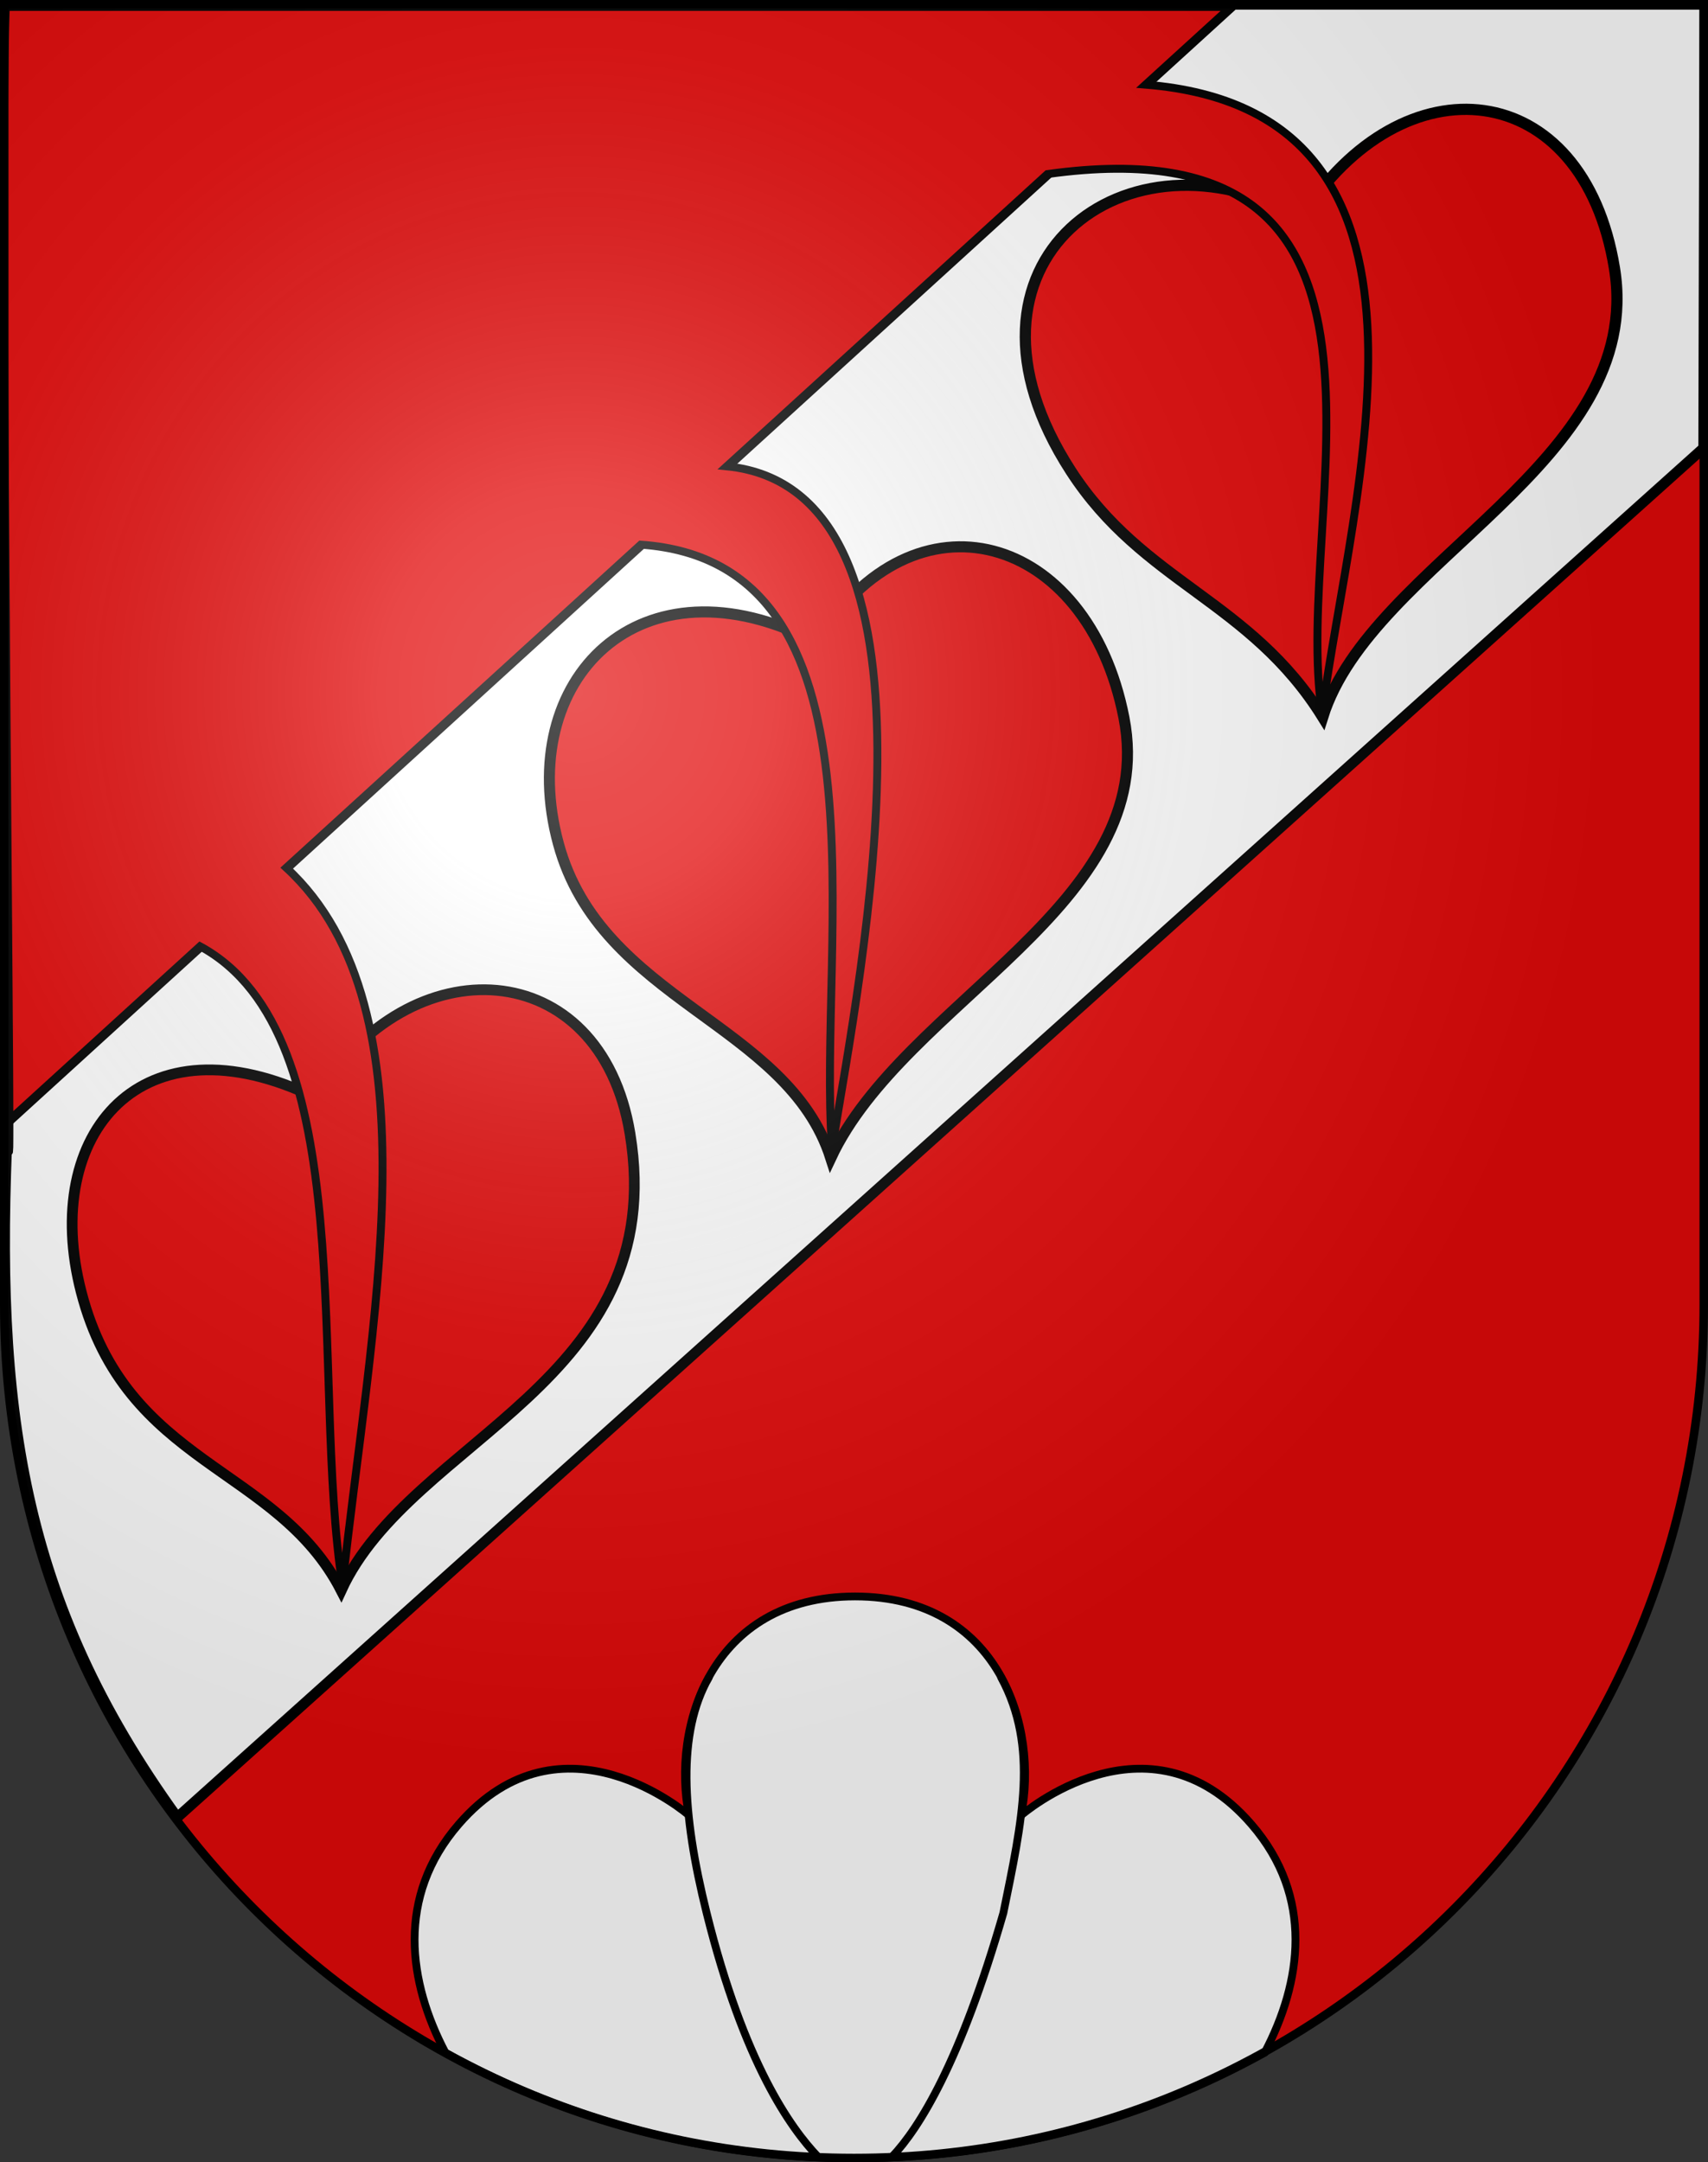
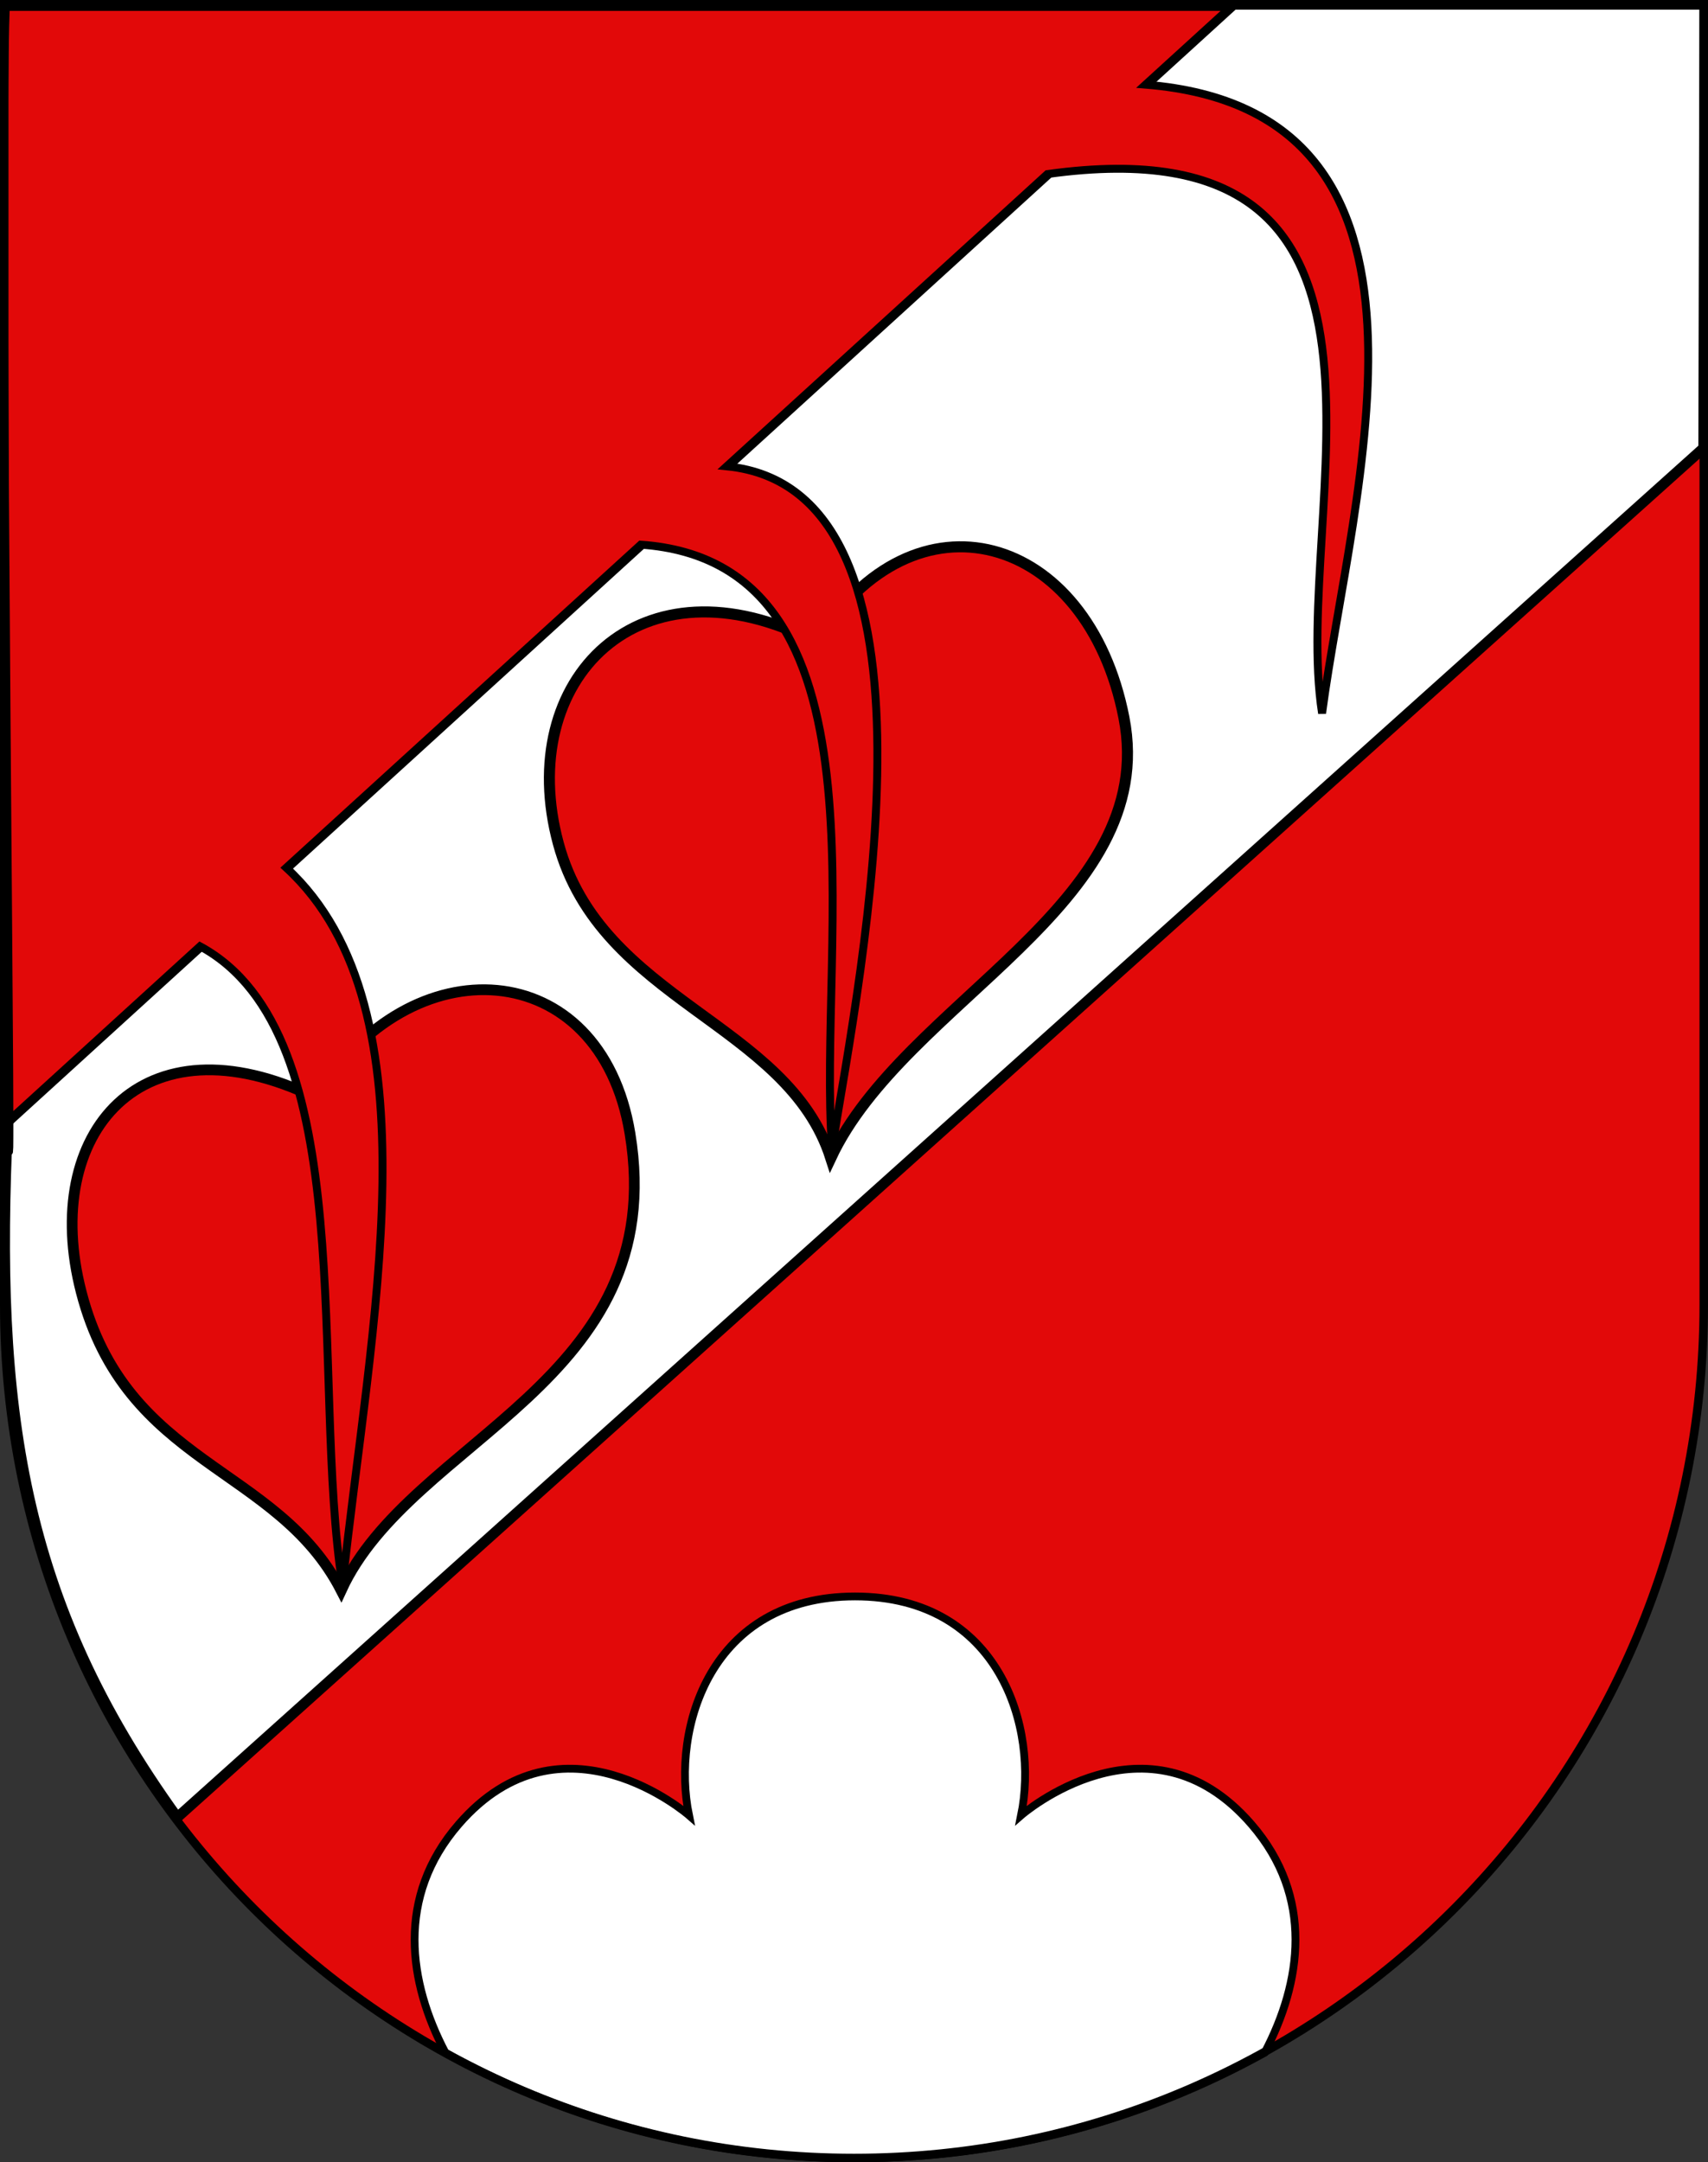
- <svg xmlns="http://www.w3.org/2000/svg" xmlns:ns1="http://sodipodi.sourceforge.net/DTD/sodipodi-0.dtd" xmlns:ns2="http://www.inkscape.org/namespaces/inkscape" xmlns:ns4="http://ns.adobe.com/AdobeIllustrator/10.0/" xmlns:xlink="http://www.w3.org/1999/xlink" height="763" width="603" version="1.0" id="svg20" ns1:version="0.32" ns2:version="0.44.1" ns1:docname="Mont Tramelan-coat of arms.svg" ns1:docbase="F:\Mis Documentos\Mis imágenes\Encyclopédie\Escudos de Suiza">
+ <svg xmlns="http://www.w3.org/2000/svg" xmlns:ns1="http://sodipodi.sourceforge.net/DTD/sodipodi-0.dtd" xmlns:ns2="http://www.inkscape.org/namespaces/inkscape" xmlns:xlink="http://www.w3.org/1999/xlink" height="763" width="603" version="1.0" id="svg20" ns1:version="0.32" ns2:version="0.44.1" ns1:docname="Mont Tramelan-coat of arms.svg" ns1:docbase="F:\Mis Documentos\Mis imágenes\Encyclopédie\Escudos de Suiza">
  <rect width="100%" height="100%" fill="#333333" stroke="none" />
  <defs id="defs29">
    <linearGradient id="linearGradient2893">
      <stop style="stop-color:#ffffff;stop-opacity:0.314;" offset="0" id="stop2895" />
      <stop id="stop2897" offset="0.19" style="stop-color:#ffffff;stop-opacity:0.251;" />
      <stop style="stop-color:#6b6b6b;stop-opacity:0.125;" offset="0.6" id="stop2901" />
      <stop style="stop-color:#000000;stop-opacity:0.125;" offset="1" id="stop2899" />
    </linearGradient>
    <linearGradient id="linearGradient2955">
      <stop style="stop-color:white;stop-opacity:0;" offset="0" id="stop2965" />
      <stop style="stop-color:black;stop-opacity:0.646;" offset="1" id="stop2959" />
    </linearGradient>
    <radialGradient ns2:collect="always" xlink:href="#linearGradient2893" id="radialGradient3236" gradientUnits="userSpaceOnUse" gradientTransform="matrix(1.215,1.531577e-24,1.464684e-23,1.267,-839.192,-490.489)" cx="858.042" cy="579.933" fx="858.042" fy="579.933" r="300" />
  </defs>
  <ns1:namedview ns2:window-height="682" ns2:window-width="1024" ns2:pageshadow="2" ns2:pageopacity="0.0" guidetolerance="10.0" gridtolerance="10.0" objecttolerance="10.0" borderopacity="1.0" bordercolor="#666666" pagecolor="#ffffff" id="base" ns2:zoom="0.48874431" ns2:cx="199.1742" ns2:cy="343.19262" ns2:window-x="-4" ns2:window-y="-4" ns2:current-layer="layer2" showgrid="true" />
  <desc id="desc22">Coat of Arms of Canton of Freiburg (Fribourg)</desc>
  <g ns2:groupmode="layer" id="layer1" ns2:label="Fond écu" ns1:insensitive="true">
    <path id="path1899" d="M 1.5,1.5 L 1.5,460.368 C 1.5,626.678 135.815,761.5 301.5,761.5 C 467.185,761.5 601.5,626.678 601.5,460.368 L 601.5,1.5 L 1.5,1.5 z " style="fill:#e20909;fill-opacity:1" />
  </g>
  <g ns2:groupmode="layer" id="layer2" ns2:label="Meubles" ns1:insensitive="true">
    <path style="fill:white;fill-opacity:1;fill-rule:evenodd;stroke:black;stroke-width:3.684px;stroke-linecap:butt;stroke-linejoin:miter;stroke-opacity:1" d="M 435.491,1.57 L 601.821,1.57 L 601.437,158.101 L 62.585,641.321 C 7.295,564.799 -2.061,497.002 2.792,395.697 L 435.491,1.57 z " id="path18126" ns1:nodetypes="cccccc" />
-     <path style="fill:#e20909;fill-opacity:1;fill-rule:evenodd;stroke:black;stroke-width:3.954px;stroke-linecap:butt;stroke-linejoin:miter;stroke-opacity:1" d="M 459.284,76.752 C 398.132,41.641 330.392,92.428 378.03,166.152 C 403.581,205.696 441.364,211.881 466.975,253.023 C 484.15,198.183 581.133,163.1 569.97,94.635 C 558.922,26.874 495.269,20.096 459.284,76.752 z " id="path19906" ns1:nodetypes="cscsc" />
    <path ns1:nodetypes="cscsc" id="path20793" d="M 288.137,226.598 C 226.021,194.474 181.425,239.771 197.125,297.676 C 212.221,353.354 277.965,360.826 293.298,408.645 C 319.169,353.316 409.699,319.266 396.801,253.266 C 384.036,187.944 322.747,170.577 288.137,226.598 z " style="fill:#e20909;fill-opacity:1;fill-rule:evenodd;stroke:black;stroke-width:3.897px;stroke-linecap:butt;stroke-linejoin:miter;stroke-opacity:1" />
    <path style="fill:#e20909;fill-opacity:1;fill-rule:evenodd;stroke:black;stroke-width:3.791px;stroke-linecap:butt;stroke-linejoin:miter;stroke-opacity:1" d="M 111.457,387.351 C 49.995,357.546 14.208,399.942 28.672,455.906 C 44.571,517.428 97.698,517.092 120.451,561.222 C 145.084,507.442 236.88,487.809 222.417,399.986 C 211.999,336.73 144.663,332.743 111.457,387.351 z " id="path20795" ns1:nodetypes="cscsc" />
    <path style="opacity:1;fill:#e20909;fill-opacity:1;fill-rule:evenodd;stroke:black;stroke-width:2.8;stroke-miterlimit:4;stroke-dasharray:none;stroke-opacity:1" d="M 2.038,2.444 C -0.41,66.848 4.968,477.099 2.787,395.708 L 70.62,333.921 C 128.248,365.074 109.432,485.752 120.919,559.597 C 130.396,469.095 155.638,356.349 101.059,306.195 L 226.214,192.194 C 316.583,198.423 288.454,332.283 293.738,405.22 C 303.996,341.978 338.587,172.658 256.563,164.55 L 369.777,61.427 C 510.316,41.845 455.571,180.444 466.756,251.725 C 477.133,173.1 519.785,39.141 404.427,29.865 L 434.531,2.444 L 2.038,2.444 z " id="rect19013" ns1:nodetypes="ccccccccccccc" />
    <g transform="translate(1.867,3.576279e-7)" id="g31937" style="fill:white">
      <path id="path4760" d="M 300,563.344 C 248.943,563.344 235.073,609.709 241.375,640.594 C 241.375,640.594 196.623,601.517 160.063,643.75 C 137.849,669.411 142.35,699.605 155.406,724.375 C 198.292,748.103 247.568,761.625 300,761.625 C 352.431,761.625 401.707,748.103 444.593,724.375 C 457.65,699.605 462.151,669.411 439.937,643.75 C 403.38,601.517 358.625,640.594 358.625,640.594 C 364.929,609.709 351.054,563.344 300,563.344 z " style="opacity:1;fill:white;fill-opacity:1;stroke:black;stroke-width:2.75;stroke-miterlimit:4;stroke-dasharray:none;stroke-opacity:1" />
-       <path id="path2005" d="M 313.109,761.017 C 322.619,750.995 337.187,727.802 352.371,675.019 C 358.974,642.615 364.909,616.592 351.595,591.923" ns4:knockout="Off" style="opacity:1;fill:white;stroke:black;stroke-width:2.75;stroke-linecap:round;stroke-linejoin:round" ns1:nodetypes="ccc" />
-       <path id="path2003" d="M 286.86,761.017 C 277.35,750.995 260.873,728.315 247.599,675.019 C 238.799,639.687 237.257,611.468 248.375,591.923" ns4:knockout="Off" style="opacity:1;fill:white;stroke:black;stroke-width:2.75;stroke-linecap:round;stroke-linejoin:round" ns1:nodetypes="csc" />
    </g>
  </g>
  <g ns2:groupmode="layer" id="layer3" ns2:label="Reflet final" style="display:inline" ns1:insensitive="true">
-     <path style="fill:url(#radialGradient3236);fill-opacity:1" d="M 1.5,1.5 L 1.5,460.368 C 1.5,626.679 135.815,761.5 301.5,761.5 C 467.185,761.5 601.5,626.679 601.5,460.368 L 601.5,1.5 L 1.5,1.5 z " id="path2346" />
-   </g>
+     </g>
  <g ns2:groupmode="layer" id="layer4" ns2:label="Contour final" style="display:inline" ns1:insensitive="true">
    <path style="fill:none;fill-opacity:1;stroke:#000000;stroke-width:3;stroke-miterlimit:4;stroke-dasharray:none;stroke-opacity:1" d="M 1.5,1.5 L 1.5,460.368 C 1.5,626.679 135.815,761.5 301.5,761.5 C 467.185,761.5 601.5,626.679 601.5,460.368 L 601.5,1.5 L 1.5,1.5 z " id="path3239" />
  </g>
</svg>